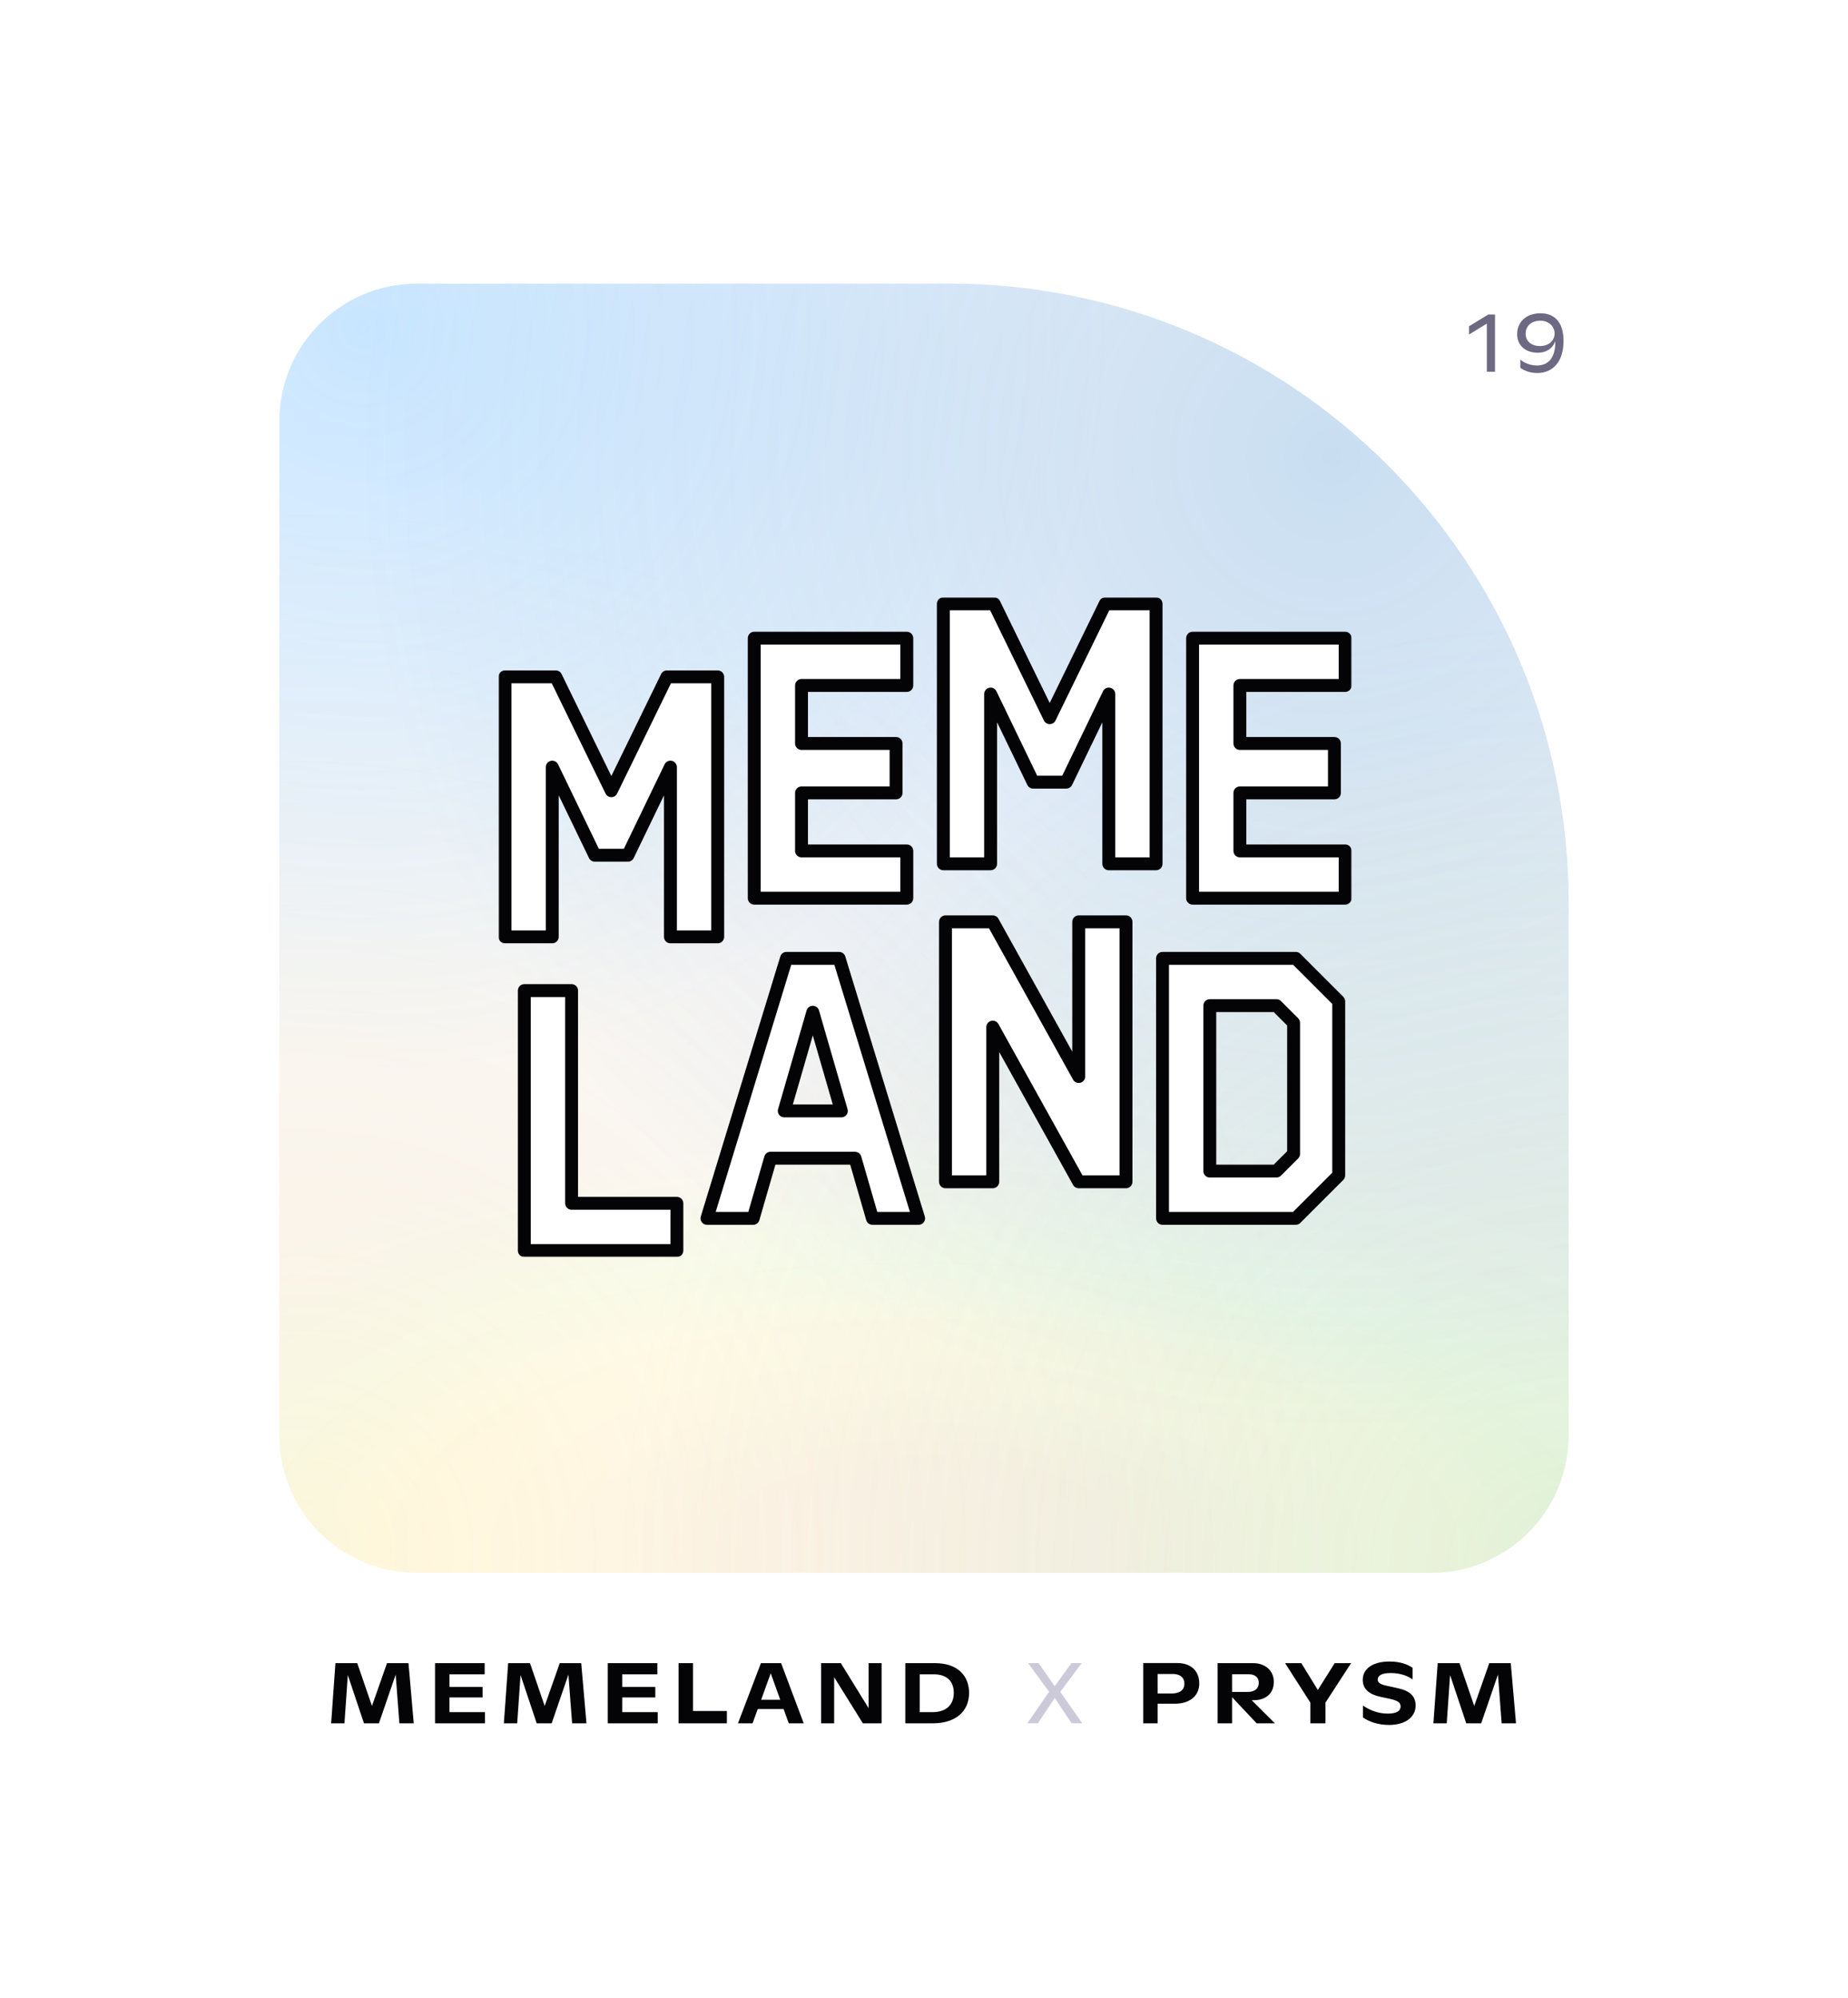
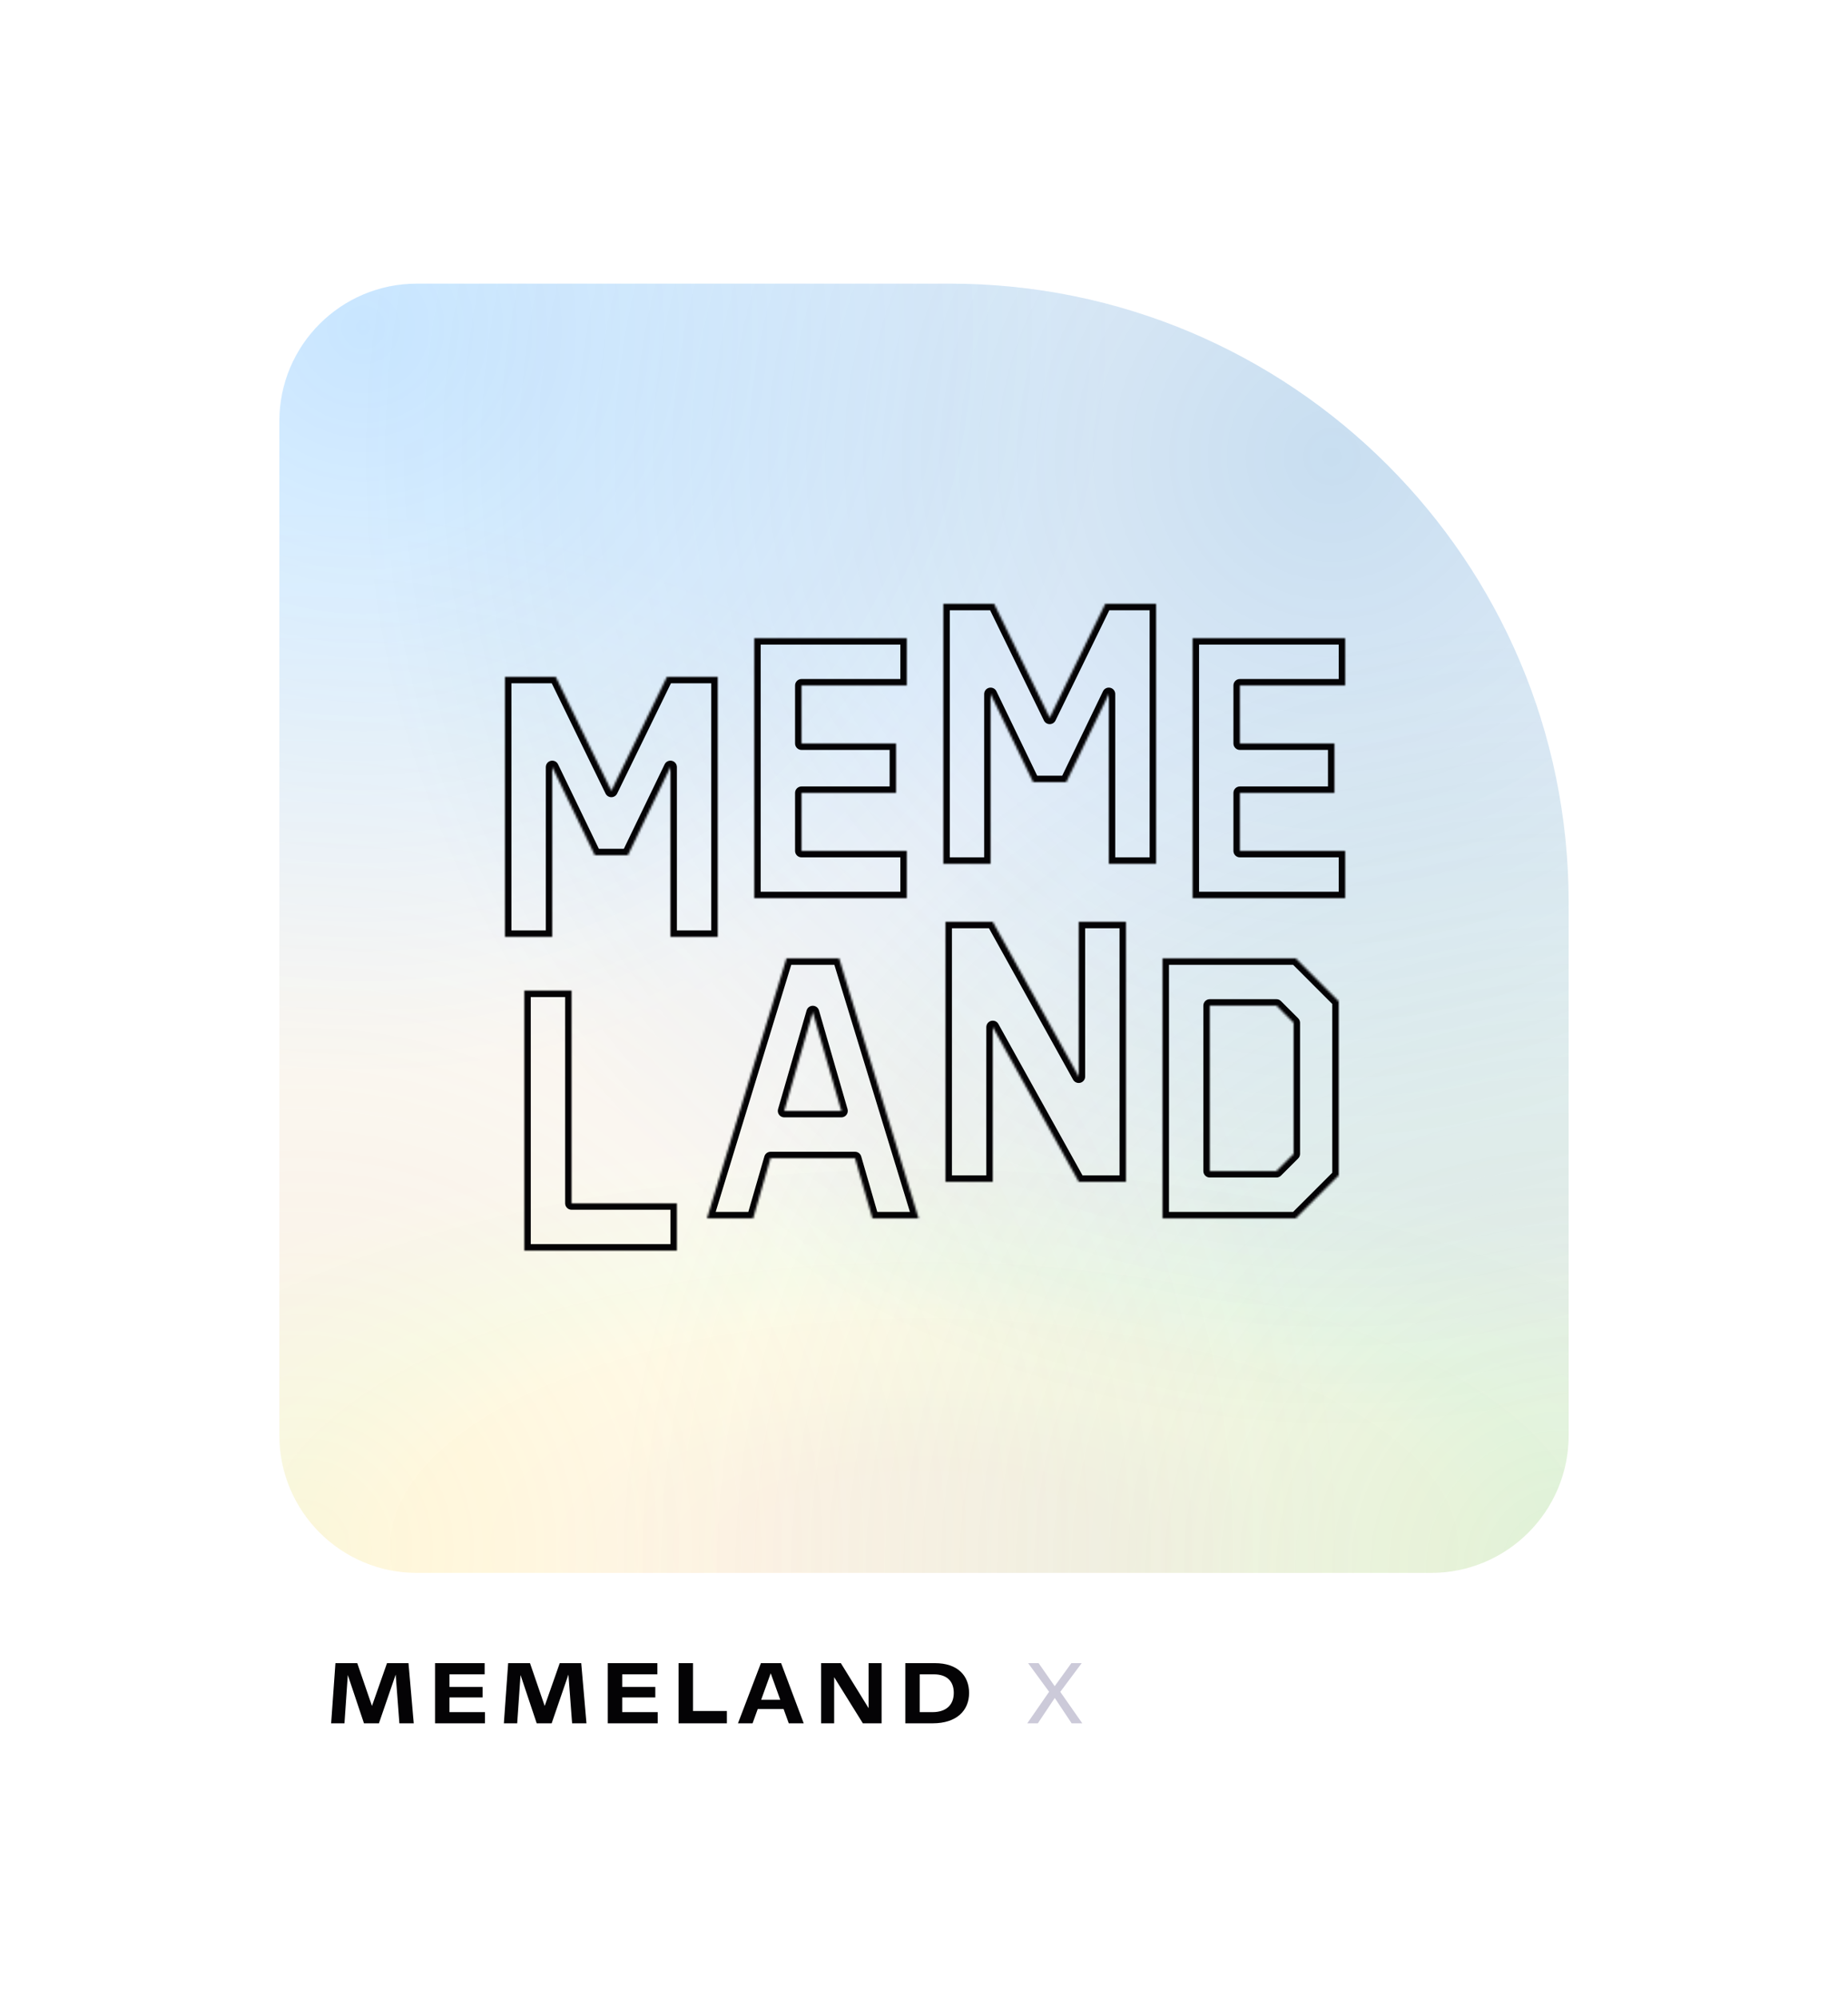
<svg xmlns="http://www.w3.org/2000/svg" width="860" height="930" viewBox="0 0 860 930" fill="none">
  <g filter="url(#filter0_d_235_11841)">
-     <rect x="80" y="50" width="700" height="768" rx="64" fill="white" />
    <path d="M130 164C130 128.654 158.654 100 194 100H442C601.058 100 730 228.942 730 388V636C730 671.346 701.346 700 666 700H194C158.654 700 130 671.346 130 636V164Z" fill="url(#paint0_radial_235_11841)" fill-opacity="0.2" />
    <path d="M130 164C130 128.654 158.654 100 194 100H442C601.058 100 730 228.942 730 388V636C730 671.346 701.346 700 666 700H194C158.654 700 130 671.346 130 636V164Z" fill="url(#paint1_radial_235_11841)" fill-opacity="0.2" />
    <path d="M130 164C130 128.654 158.654 100 194 100H442C601.058 100 730 228.942 730 388V636C730 671.346 701.346 700 666 700H194C158.654 700 130 671.346 130 636V164Z" fill="url(#paint2_radial_235_11841)" fill-opacity="0.2" />
    <path d="M130 164C130 128.654 158.654 100 194 100H442C601.058 100 730 228.942 730 388V636C730 671.346 701.346 700 666 700H194C158.654 700 130 671.346 130 636V164Z" fill="url(#paint3_radial_235_11841)" fill-opacity="0.2" />
    <path d="M130 164C130 128.654 158.654 100 194 100H442C601.058 100 730 228.942 730 388V636C730 671.346 701.346 700 666 700H194C158.654 700 130 671.346 130 636V164Z" fill="url(#paint4_radial_235_11841)" fill-opacity="0.05" />
    <mask id="path-4-outside-1_235_11841" maskUnits="userSpaceOnUse" x="232" y="246" width="397" height="307" fill="black">
-       <rect fill="white" x="232" y="246" width="397" height="307" />
      <path fill-rule="evenodd" clip-rule="evenodd" d="M514.359 249L488.5 302L462.642 249H439V370H461V291L480.793 332H496.207L516 291V370H538V249H514.359ZM351 265H422V287H373V314H417V337H373V364H422V386H351V265ZM603 414H541V535H603L623 515V434L603 414ZM563 436H594L602 444V505L594 513H563V436ZM626 265H555V386H626V364H577V337H621V314H577V287H626V265ZM284.5 336L310.359 283H334V404H312V325L292.207 366H276.793L257 325V404H235V283H258.642L284.5 336ZM244 429H266V528H315V550H244V429ZM350.5 535H329L366 414H390.5L427.5 535H406L397.901 507H358.599L350.5 535ZM391.537 485L378.25 439.064L364.963 485H391.537ZM524 397H502V469L462 397L440 397V518H462V446L502 518H524V397Z" />
    </mask>
-     <path fill-rule="evenodd" clip-rule="evenodd" d="M514.359 249L488.5 302L462.642 249H439V370H461V291L480.793 332H496.207L516 291V370H538V249H514.359ZM351 265H422V287H373V314H417V337H373V364H422V386H351V265ZM603 414H541V535H603L623 515V434L603 414ZM563 436H594L602 444V505L594 513H563V436ZM626 265H555V386H626V364H577V337H621V314H577V287H626V265ZM284.5 336L310.359 283H334V404H312V325L292.207 366H276.793L257 325V404H235V283H258.642L284.5 336ZM244 429H266V528H315V550H244V429ZM350.5 535H329L366 414H390.5L427.5 535H406L397.901 507H358.599L350.5 535ZM391.537 485L378.25 439.064L364.963 485H391.537ZM524 397H502V469L462 397L440 397V518H462V446L502 518H524V397Z" fill="white" />
    <path d="M488.5 302L485.804 303.315C486.307 304.346 487.353 305 488.5 305C489.647 305 490.694 304.346 491.197 303.315L488.5 302ZM514.359 249V246C513.212 246 512.166 246.654 511.663 247.685L514.359 249ZM462.642 249L465.338 247.685C464.835 246.654 463.788 246 462.642 246V249ZM439 249V246C437.343 246 436 247.343 436 249H439ZM439 370H436C436 371.657 437.343 373 439 373V370ZM461 370V373C462.657 373 464 371.657 464 370H461ZM461 291L463.702 289.696C463.093 288.436 461.695 287.764 460.331 288.076C458.967 288.388 458 289.601 458 291H461ZM480.793 332L478.091 333.304C478.592 334.341 479.642 335 480.793 335V332ZM496.207 332V335C497.358 335 498.408 334.341 498.909 333.304L496.207 332ZM516 291H519C519 289.601 518.033 288.388 516.669 288.076C515.305 287.764 513.907 288.436 513.298 289.696L516 291ZM516 370H513C513 371.657 514.343 373 516 373V370ZM538 370V373C539.657 373 541 371.657 541 370H538ZM538 249H541C541 247.343 539.657 246 538 246V249ZM422 265H425C425 263.343 423.657 262 422 262V265ZM351 265V262C349.343 262 348 263.343 348 265H351ZM422 287V290C423.657 290 425 288.657 425 287H422ZM373 287V284C371.343 284 370 285.343 370 287H373ZM373 314H370C370 315.657 371.343 317 373 317V314ZM417 314H420C420 312.343 418.657 311 417 311V314ZM417 337V340C418.657 340 420 338.657 420 337H417ZM373 337V334C371.343 334 370 335.343 370 337H373ZM373 364H370C370 365.657 371.343 367 373 367V364ZM422 364H425C425 362.343 423.657 361 422 361V364ZM422 386V389C423.657 389 425 387.657 425 386H422ZM351 386H348C348 387.657 349.343 389 351 389V386ZM541 414V411C539.343 411 538 412.343 538 414H541ZM603 414L605.121 411.879C604.559 411.316 603.796 411 603 411V414ZM541 535H538C538 536.657 539.343 538 541 538V535ZM603 535V538C603.796 538 604.559 537.684 605.121 537.121L603 535ZM623 515L625.121 517.121C625.684 516.559 626 515.796 626 515H623ZM623 434H626C626 433.204 625.684 432.441 625.121 431.879L623 434ZM594 436L596.121 433.879C595.559 433.316 594.796 433 594 433V436ZM563 436V433C561.343 433 560 434.343 560 436H563ZM602 444H605C605 443.204 604.684 442.441 604.121 441.879L602 444ZM602 505L604.121 507.121C604.684 506.559 605 505.796 605 505H602ZM594 513V516C594.796 516 595.559 515.684 596.121 515.121L594 513ZM563 513H560C560 514.657 561.343 516 563 516V513ZM555 265V262C553.343 262 552 263.343 552 265H555ZM626 265H629C629 263.343 627.657 262 626 262V265ZM555 386H552C552 387.657 553.343 389 555 389V386ZM626 386V389C627.657 389 629 387.657 629 386H626ZM626 364H629C629 362.343 627.657 361 626 361V364ZM577 364H574C574 365.657 575.343 367 577 367V364ZM577 337V334C575.343 334 574 335.343 574 337H577ZM621 337V340C622.657 340 624 338.657 624 337H621ZM621 314H624C624 312.343 622.657 311 621 311V314ZM577 314H574C574 315.657 575.343 317 577 317V314ZM577 287V284C575.343 284 574 285.343 574 287H577ZM626 287V290C627.657 290 629 288.657 629 287H626ZM310.359 283V280C309.212 280 308.166 280.654 307.663 281.685L310.359 283ZM284.5 336L281.804 337.315C282.307 338.346 283.353 339 284.5 339C285.647 339 286.694 338.346 287.196 337.315L284.5 336ZM334 283H337C337 281.343 335.657 280 334 280V283ZM334 404V407C335.657 407 337 405.657 337 404H334ZM312 404H309C309 405.657 310.343 407 312 407V404ZM312 325H315C315 323.601 314.033 322.388 312.669 322.076C311.305 321.764 309.907 322.436 309.298 323.696L312 325ZM292.207 366V369C293.358 369 294.408 368.341 294.909 367.304L292.207 366ZM276.793 366L274.091 367.304C274.592 368.341 275.642 369 276.793 369V366ZM257 325L259.702 323.696C259.093 322.436 257.695 321.764 256.331 322.076C254.967 322.388 254 323.601 254 325H257ZM257 404V407C258.657 407 260 405.657 260 404H257ZM235 404H232C232 405.657 233.343 407 235 407V404ZM235 283V280C233.343 280 232 281.343 232 283H235ZM258.642 283L261.338 281.685C260.835 280.654 259.788 280 258.642 280V283ZM266 429H269C269 427.343 267.657 426 266 426V429ZM244 429V426C242.343 426 241 427.343 241 429H244ZM266 528H263C263 529.657 264.343 531 266 531V528ZM315 528H318C318 526.343 316.657 525 315 525V528ZM315 550V553C316.657 553 318 551.657 318 550H315ZM244 550H241C241 551.657 242.343 553 244 553V550ZM329 535L326.131 534.123C325.853 535.032 326.023 536.02 326.588 536.784C327.154 537.549 328.049 538 329 538V535ZM350.5 535V538C351.836 538 353.011 537.117 353.382 535.834L350.5 535ZM366 414V411C364.681 411 363.517 411.861 363.131 413.123L366 414ZM390.5 414L393.369 413.123C392.983 411.861 391.819 411 390.5 411V414ZM427.5 535V538C428.451 538 429.346 537.549 429.912 536.784C430.477 536.02 430.647 535.032 430.369 534.123L427.5 535ZM406 535L403.118 535.834C403.489 537.117 404.664 538 406 538V535ZM397.901 507L400.783 506.166C400.412 504.883 399.237 504 397.901 504V507ZM358.599 507V504C357.263 504 356.088 504.883 355.717 506.166L358.599 507ZM378.25 439.064L381.132 438.231C380.761 436.947 379.586 436.064 378.25 436.064C376.914 436.064 375.739 436.947 375.368 438.231L378.25 439.064ZM391.537 485V488C392.48 488 393.368 487.557 393.935 486.803C394.502 486.049 394.681 485.072 394.419 484.166L391.537 485ZM364.963 485L362.081 484.166C361.819 485.072 361.998 486.049 362.565 486.803C363.132 487.557 364.02 488 364.963 488V485ZM502 397V394C500.343 394 499 395.343 499 397H502ZM524 397H527C527 395.343 525.657 394 524 394V397ZM502 469L499.378 470.457C500.041 471.652 501.429 472.247 502.753 471.904C504.076 471.561 505 470.367 505 469H502ZM462 397L464.622 395.543C464.093 394.591 463.09 394 462 394L462 397ZM440 397L440 394C439.204 394 438.441 394.316 437.879 394.879C437.316 395.441 437 396.204 437 397H440ZM440 518H437C437 519.657 438.343 521 440 521V518ZM462 518V521C463.657 521 465 519.657 465 518H462ZM462 446L464.622 444.543C463.959 443.348 462.571 442.753 461.247 443.096C459.924 443.439 459 444.633 459 446H462ZM502 518L499.378 519.457C499.907 520.409 500.91 521 502 521V518ZM524 518V521C525.657 521 527 519.657 527 518H524ZM491.197 303.315L517.055 250.315L511.663 247.685L485.804 300.685L491.197 303.315ZM459.945 250.315L485.804 303.315L491.197 300.685L465.338 247.685L459.945 250.315ZM439 252H462.642V246H439V252ZM442 370V249H436V370H442ZM461 367H439V373H461V367ZM458 291V370H464V291H458ZM483.495 330.696L463.702 289.696L458.298 292.304L478.091 333.304L483.495 330.696ZM496.207 329H480.793V335H496.207V329ZM513.298 289.696L493.505 330.696L498.909 333.304L518.702 292.304L513.298 289.696ZM519 370V291H513V370H519ZM538 367H516V373H538V367ZM535 249V370H541V249H535ZM514.359 252H538V246H514.359V252ZM422 262H351V268H422V262ZM425 287V265H419V287H425ZM373 290H422V284H373V290ZM376 314V287H370V314H376ZM417 311H373V317H417V311ZM420 337V314H414V337H420ZM373 340H417V334H373V340ZM376 364V337H370V364H376ZM422 361H373V367H422V361ZM425 386V364H419V386H425ZM351 389H422V383H351V389ZM348 265V386H354V265H348ZM541 417H603V411H541V417ZM544 535V414H538V535H544ZM603 532H541V538H603V532ZM620.879 512.879L600.879 532.879L605.121 537.121L625.121 517.121L620.879 512.879ZM620 434V515H626V434H620ZM600.879 416.121L620.879 436.121L625.121 431.879L605.121 411.879L600.879 416.121ZM594 433H563V439H594V433ZM604.121 441.879L596.121 433.879L591.879 438.121L599.879 446.121L604.121 441.879ZM605 505V444H599V505H605ZM596.121 515.121L604.121 507.121L599.879 502.879L591.879 510.879L596.121 515.121ZM563 516H594V510H563V516ZM560 436V513H566V436H560ZM555 268H626V262H555V268ZM558 386V265H552V386H558ZM626 383H555V389H626V383ZM623 364V386H629V364H623ZM577 367H626V361H577V367ZM574 337V364H580V337H574ZM621 334H577V340H621V334ZM618 314V337H624V314H618ZM577 317H621V311H577V317ZM574 287V314H580V287H574ZM626 284H577V290H626V284ZM623 265V287H629V265H623ZM307.663 281.685L281.804 334.685L287.196 337.315L313.055 284.315L307.663 281.685ZM334 280H310.359V286H334V280ZM337 404V283H331V404H337ZM312 407H334V401H312V407ZM309 325V404H315V325H309ZM294.909 367.304L314.702 326.304L309.298 323.696L289.505 364.696L294.909 367.304ZM276.793 369H292.207V363H276.793V369ZM254.298 326.304L274.091 367.304L279.495 364.696L259.702 323.696L254.298 326.304ZM260 404V325H254V404H260ZM235 407H257V401H235V407ZM232 283V404H238V283H232ZM258.642 280H235V286H258.642V280ZM287.196 334.685L261.338 281.685L255.945 284.315L281.804 337.315L287.196 334.685ZM266 426H244V432H266V426ZM269 528V429H263V528H269ZM315 525H266V531H315V525ZM318 550V528H312V550H318ZM244 553H315V547H244V553ZM241 429V550H247V429H241ZM329 538H350.5V532H329V538ZM363.131 413.123L326.131 534.123L331.869 535.877L368.869 414.877L363.131 413.123ZM390.5 411H366V417H390.5V411ZM430.369 534.123L393.369 413.123L387.631 414.877L424.631 535.877L430.369 534.123ZM406 538H427.5V532H406V538ZM395.019 507.834L403.118 535.834L408.882 534.166L400.783 506.166L395.019 507.834ZM358.599 510H397.901V504H358.599V510ZM353.382 535.834L361.481 507.834L355.717 506.166L347.618 534.166L353.382 535.834ZM375.368 439.898L388.655 485.834L394.419 484.166L381.132 438.231L375.368 439.898ZM367.845 485.834L381.132 439.898L375.368 438.231L362.081 484.166L367.845 485.834ZM391.537 482H364.963V488H391.537V482ZM502 400H524V394H502V400ZM505 469V397H499V469H505ZM459.378 398.457L499.378 470.457L504.622 467.543L464.622 395.543L459.378 398.457ZM440 400L462 400L462 394L440 394L440 400ZM443 518V397H437V518H443ZM462 515H440V521H462V515ZM459 446V518H465V446H459ZM504.622 516.543L464.622 444.543L459.378 447.457L499.378 519.457L504.622 516.543ZM524 515H502V521H524V515ZM521 397V518H527V397H521Z" fill="#040305" mask="url(#path-4-outside-1_235_11841)" />
    <path d="M190.1 742H180.1L173.1 761.92L166.26 742H156.1L154.1 770H160.3L161.86 747.52L169.38 770H176.34L184.14 747.32L185.86 770H192.54L190.1 742ZM209.178 757.96H224.578V753.08H209.178V747.2H225.538V742H202.458V770H225.698V764.8H209.178V757.96ZM270.483 742H260.483L253.483 761.92L246.643 742H236.483L234.483 770H240.683L242.243 747.52L249.763 770H256.723L264.523 747.32L266.243 770H272.923L270.483 742ZM289.56 757.96H304.96V753.08H289.56V747.2H305.92V742H282.84V770H306.08V764.8H289.56V757.96ZM322.506 742H315.786V770H338.266V764.28H322.506V742ZM374.026 770L363.506 742H354.106L343.426 770H350.226L352.626 763.36H364.666L367.066 770H374.026ZM358.666 746.72L363.106 759.04H354.226L358.666 746.72ZM404.226 762.96L391.306 742H382.106V770H388.186V748.52L401.546 770H410.266V742H404.226V762.96ZM434.021 770C445.301 770 450.981 763.96 450.981 755.88C450.981 747.84 445.661 742 435.101 742H421.301V770H434.021ZM428.021 747.2H434.541C440.981 747.2 443.861 750.72 443.861 755.84C443.861 761.4 440.341 764.8 433.941 764.8H428.021V747.2Z" fill="#040305" />
    <path d="M493.42 755.36L503.38 742H498.58L490.82 752.72L483.34 742H478.46L488.22 755.32L478.06 770H482.98L490.86 758.2L498.7 770H503.66L493.42 755.36Z" fill="#CCCAD9" />
-     <path d="M532.02 741.96V770H538.74V760.88H546.66C554.06 760.88 558.1 756.96 558.1 751.44C558.1 745.76 554.38 741.96 547.9 741.96H532.02ZM538.74 756.12V747.04H545.82C549.22 747.04 551.18 748.72 551.18 751.56C551.18 754.48 549.06 756.12 545.26 756.12H538.74ZM582.485 759.24H583.525C589.285 759.24 592.805 755.84 592.805 750.72C592.805 745.6 588.925 742 583.165 742H566.645V770H573.365V757.84L584.805 770H593.285L582.485 759.24ZM581.005 747.16C584.045 747.16 585.805 748.64 585.805 751.16C585.805 753.84 583.925 755.4 580.565 755.4H573.365V747.16H581.005ZM613.277 754.48L605.597 742H598.037L609.797 760.36V770H616.837V760.36L628.757 742H621.117L613.277 754.48ZM646.383 770.76C653.943 770.76 658.783 767.16 658.783 761.72C658.783 757.44 656.263 754.92 650.423 753.64L644.983 752.44C642.103 751.8 641.143 750.96 641.143 749.6C641.143 747.72 643.143 746.6 647.223 746.6C651.503 746.6 655.063 747.88 657.383 749.56V744.16C655.303 742.72 651.823 741.24 646.663 741.24C638.543 741.24 634.183 744.8 634.183 749.72C634.183 753.6 636.503 756.32 642.263 757.64L647.463 758.76C650.783 759.6 651.783 760.52 651.783 762.12C651.783 764.4 649.703 765.48 645.823 765.48C641.423 765.48 637.543 764 634.263 761.72V767.28C637.342 769.4 641.623 770.76 646.383 770.76ZM703.061 742H693.061L686.061 761.92L679.221 742H669.061L667.061 770H673.261L674.821 747.52L682.341 770H689.301L697.101 747.32L698.821 770H705.501L703.061 742Z" fill="#040305" />
-     <path d="M683.642 119.84V123.68L691.922 118.6V141H695.722V114.36H692.602L683.642 119.84ZM716.904 113.8C710.104 113.8 706.024 118 706.024 123.48C706.024 128.64 709.784 132.16 715.624 132.16C719.624 132.16 722.504 130.2 723.784 126.84V127.2C723.784 134.4 720.664 138.08 715.264 138.08C712.144 138.08 709.184 136.88 707.504 135.32V139.2C709.784 140.8 712.544 141.6 715.384 141.6C722.784 141.6 727.624 136.16 727.624 126.68C727.624 117.4 722.944 113.8 716.904 113.8ZM716.664 129.04C712.584 129.04 709.984 126.76 709.984 123.32C709.984 119.76 712.624 117.24 716.784 117.24C720.624 117.24 723.464 119.76 723.464 123.2C723.464 126.56 720.664 129.04 716.664 129.04Z" fill="#6D6982" />
  </g>
  <defs>
    <filter id="filter0_d_235_11841" x="0" y="2" width="860" height="928" filterUnits="userSpaceOnUse" color-interpolation-filters="sRGB">
      <feFlood flood-opacity="0" result="BackgroundImageFix" />
      <feColorMatrix in="SourceAlpha" type="matrix" values="0 0 0 0 0 0 0 0 0 0 0 0 0 0 0 0 0 0 127 0" result="hardAlpha" />
      <feOffset dy="32" />
      <feGaussianBlur stdDeviation="40" />
      <feColorMatrix type="matrix" values="0 0 0 0 0.871 0 0 0 0 0.922 0 0 0 0 1 0 0 0 1 0" />
      <feBlend mode="normal" in2="BackgroundImageFix" result="effect1_dropShadow_235_11841" />
      <feBlend mode="normal" in="SourceGraphic" in2="effect1_dropShadow_235_11841" result="shape" />
    </filter>
    <radialGradient id="paint0_radial_235_11841" cx="0" cy="0" r="1" gradientUnits="userSpaceOnUse" gradientTransform="translate(730 700) rotate(-135) scale(444.77)">
      <stop stop-color="#78B94B" />
      <stop offset="1" stop-color="#78B94B" stop-opacity="0" />
    </radialGradient>
    <radialGradient id="paint1_radial_235_11841" cx="0" cy="0" r="1" gradientUnits="userSpaceOnUse" gradientTransform="translate(616.5 179.5) rotate(114.381) scale(451.79)">
      <stop stop-color="#006EB6" />
      <stop offset="1" stop-color="#006EB6" stop-opacity="0" />
    </radialGradient>
    <radialGradient id="paint2_radial_235_11841" cx="0" cy="0" r="1" gradientUnits="userSpaceOnUse" gradientTransform="translate(139.5 688.5) rotate(-32.562) scale(485.873)">
      <stop stop-color="#FFD464" />
      <stop offset="1" stop-color="#FFD464" stop-opacity="0" />
    </radialGradient>
    <radialGradient id="paint3_radial_235_11841" cx="0" cy="0" r="1" gradientUnits="userSpaceOnUse" gradientTransform="translate(171.5 122) rotate(50.745) scale(346.1)">
      <stop stop-color="#0099FF" />
      <stop offset="1" stop-color="#0099FF" stop-opacity="0" />
    </radialGradient>
    <radialGradient id="paint4_radial_235_11841" cx="0" cy="0" r="1" gradientUnits="userSpaceOnUse" gradientTransform="translate(430 689.5) rotate(-90) scale(195 447.329)">
      <stop offset="0.182" stop-color="#E11111" stop-opacity="0.6" />
      <stop offset="0.396" stop-color="#FFC700" stop-opacity="0.6" />
      <stop offset="0.531" stop-color="#FFF500" stop-opacity="0.6" />
      <stop offset="0.703" stop-color="#00FF38" stop-opacity="0.5" />
      <stop offset="1" stop-color="#0500FF" stop-opacity="0.4" />
    </radialGradient>
  </defs>
</svg>